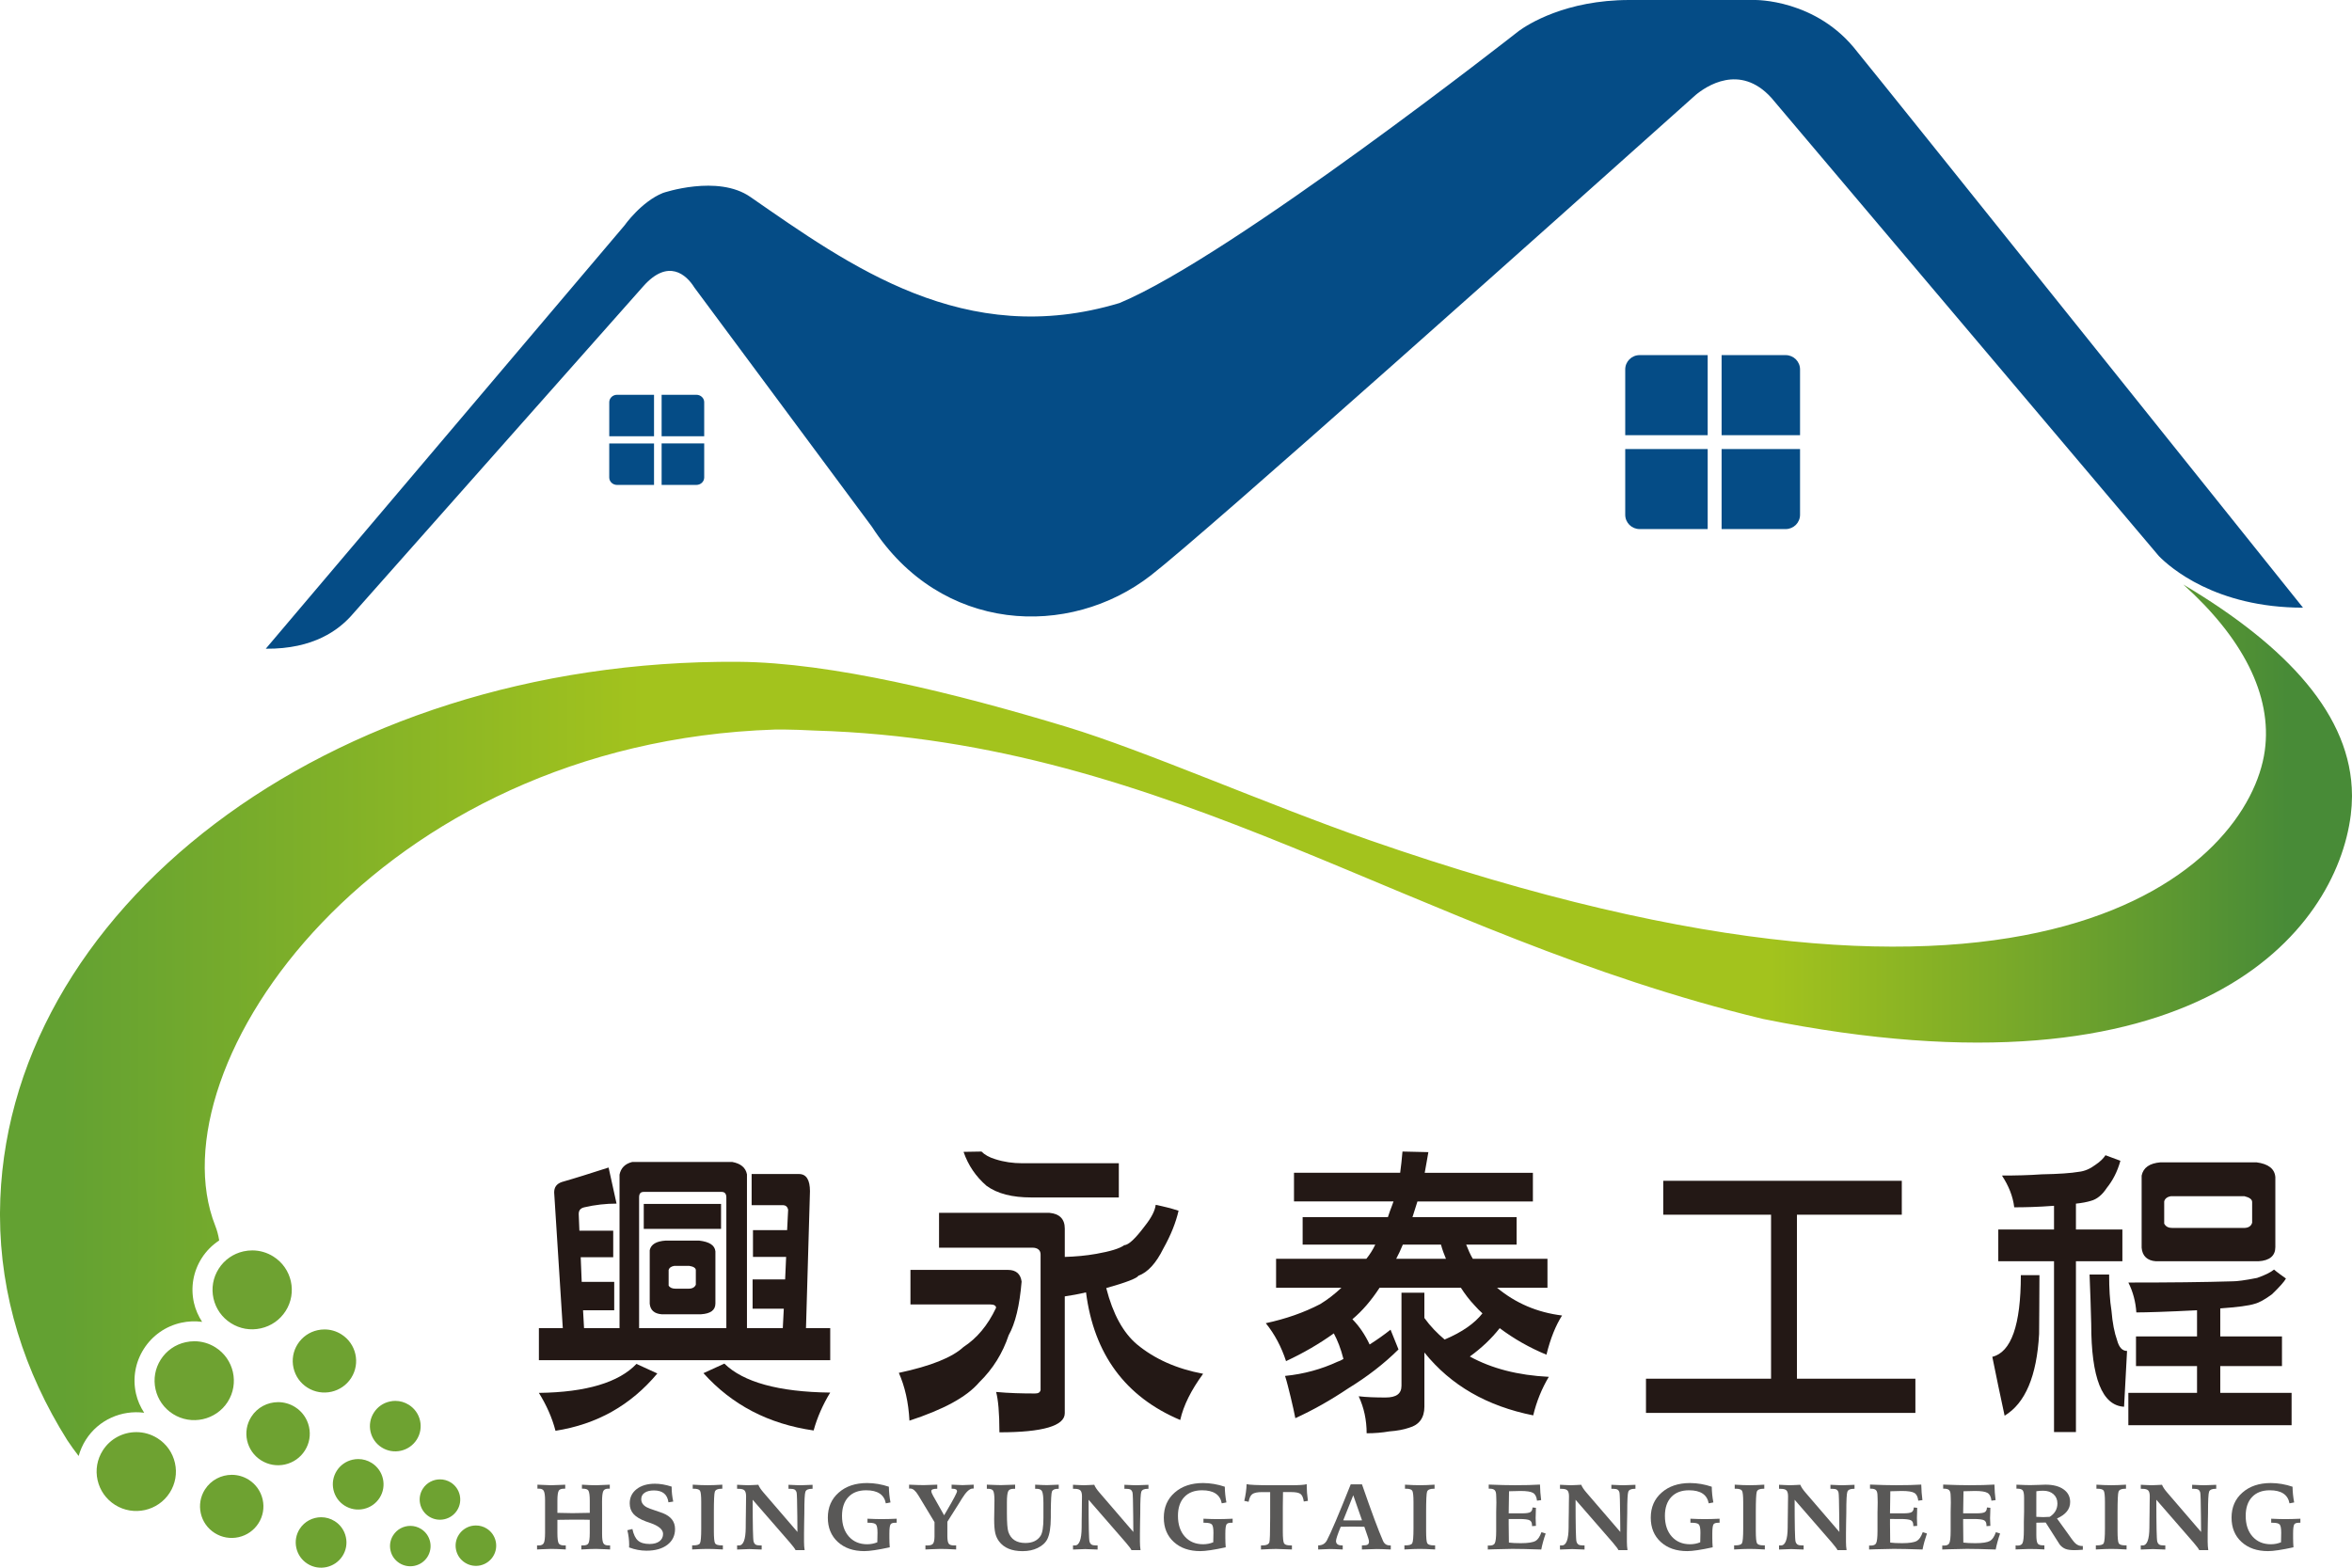
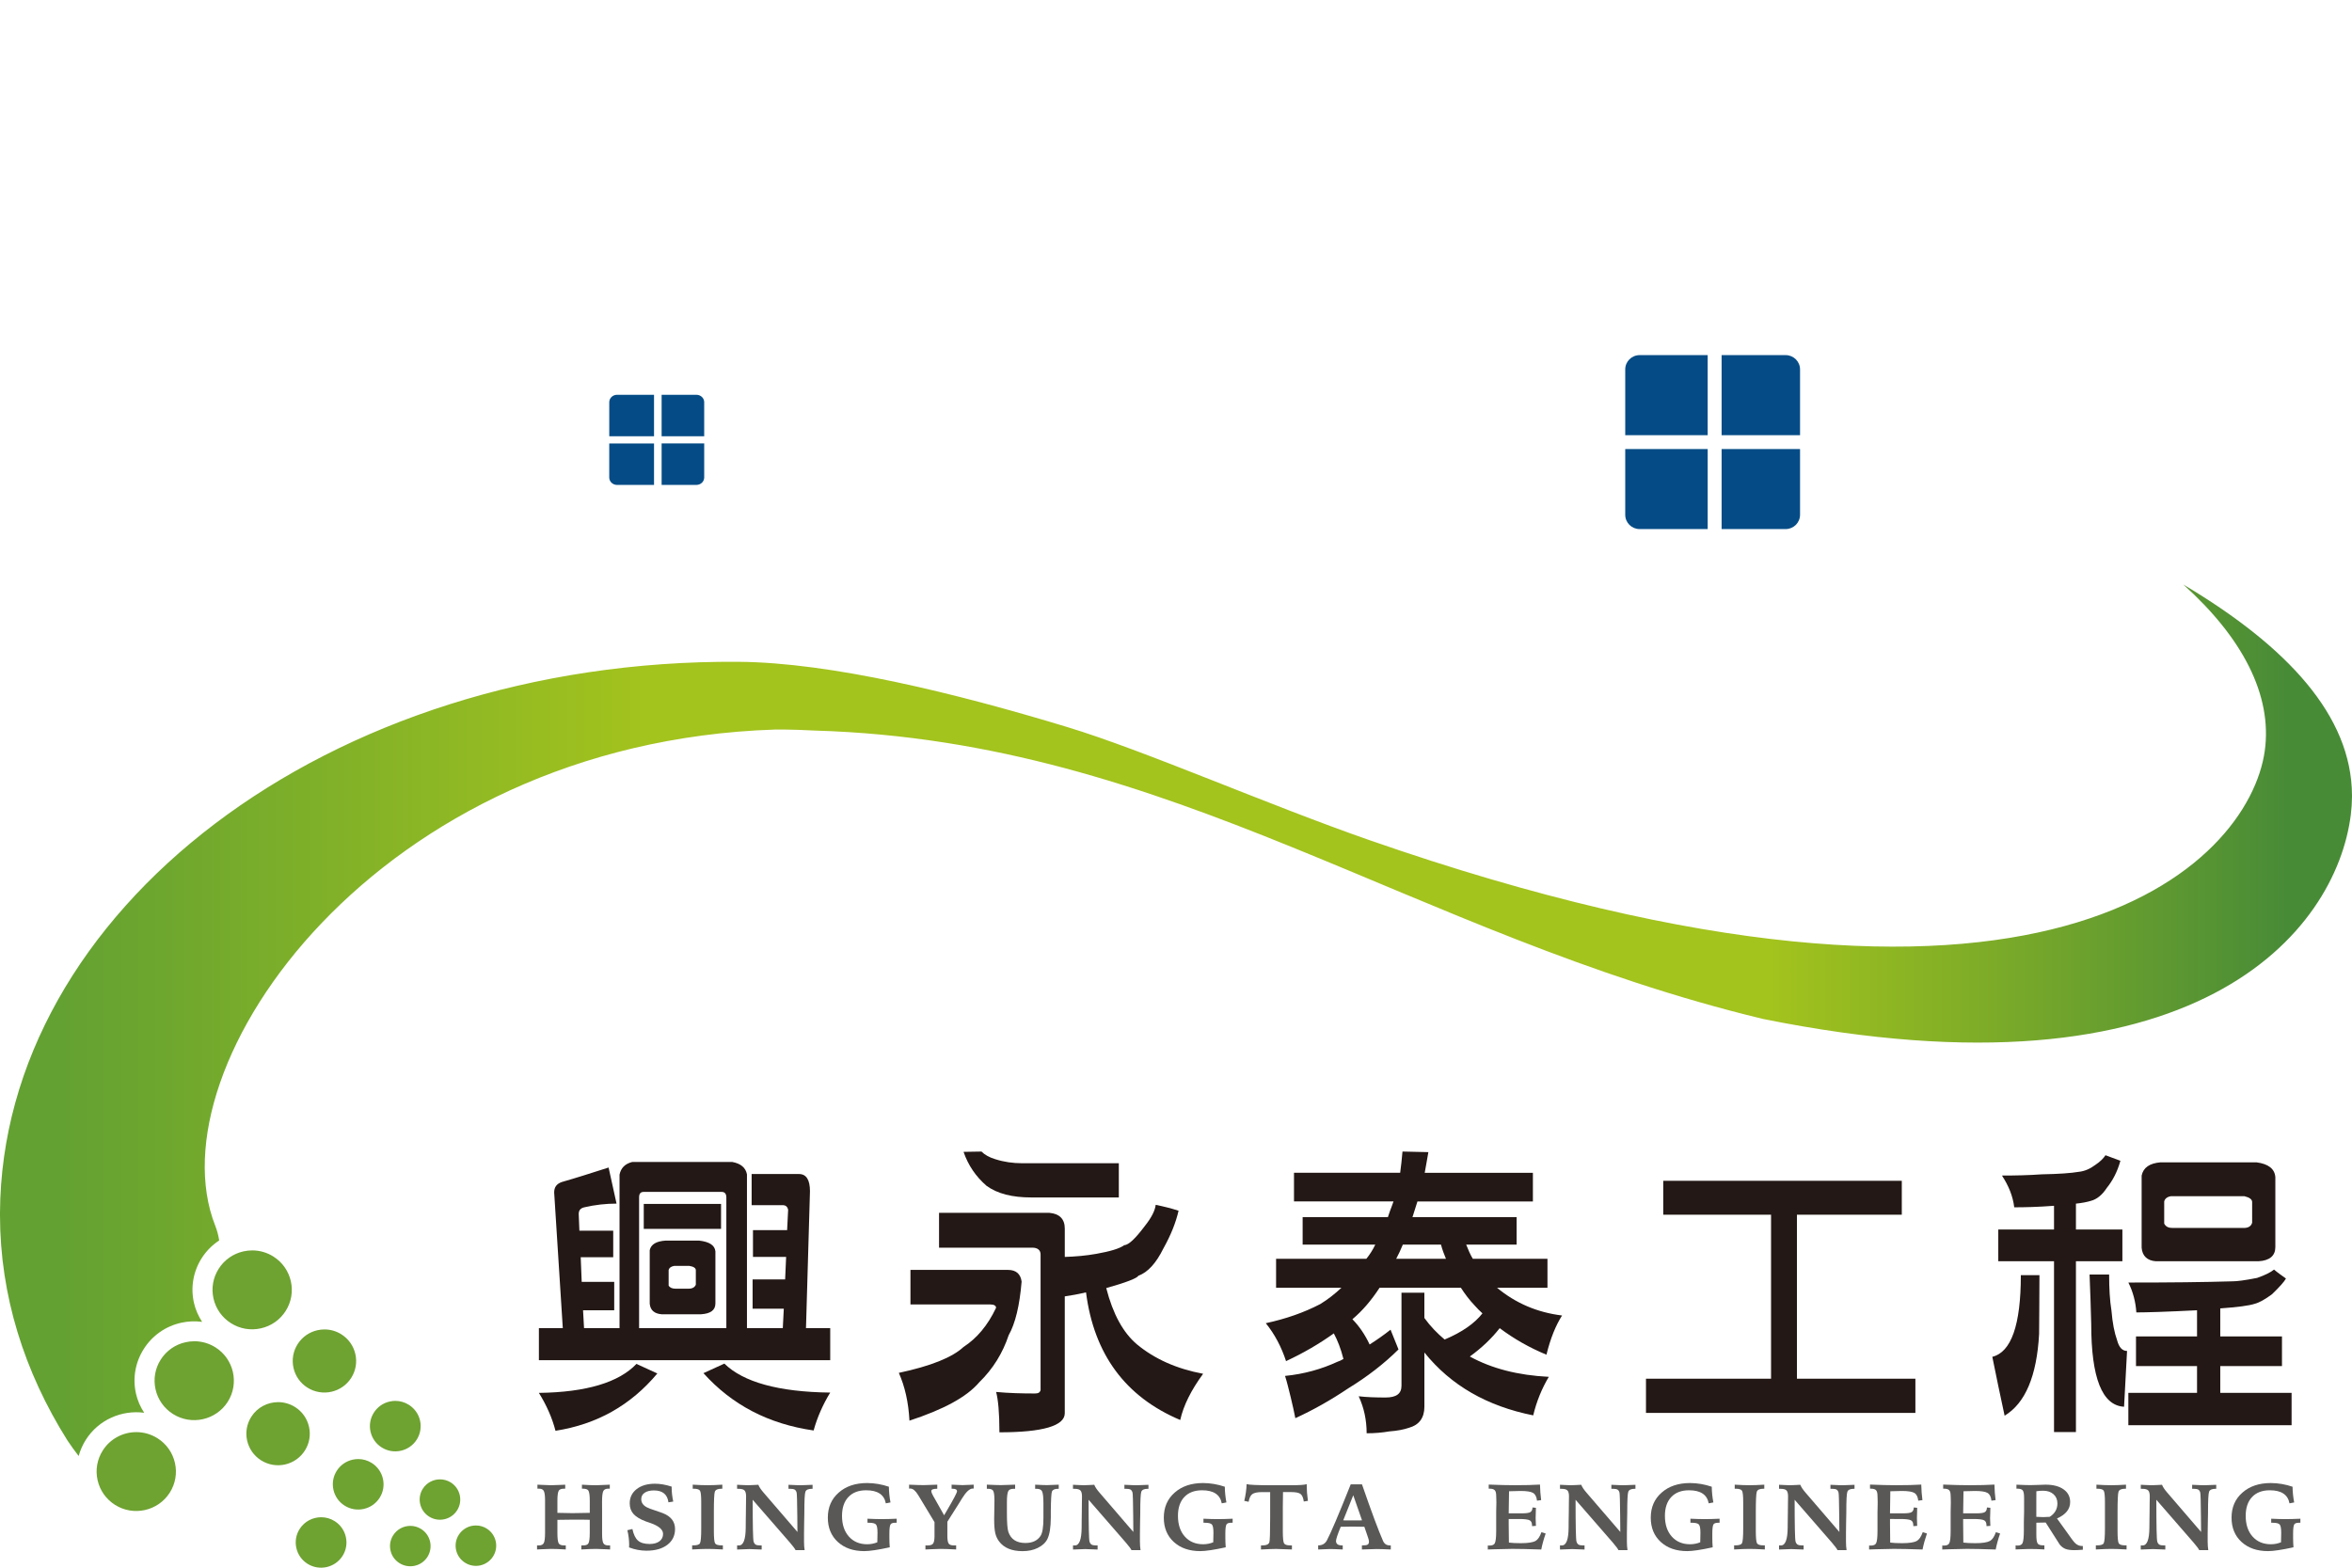
<svg xmlns="http://www.w3.org/2000/svg" xmlns:xlink="http://www.w3.org/1999/xlink" version="1.1" id="圖層_1" x="0px" y="0px" width="123px" height="82px" viewBox="0 0 123 82" style="enable-background:new 0 0 123 82;" xml:space="preserve">
  <g>
    <g>
      <defs>
        <path id="SVGID_1_" d="M104.658,46.257c0.074-0.002,0.113-0.003,0.113-0.003C104.733,46.255,104.695,46.255,104.658,46.257" />
      </defs>
      <clipPath id="SVGID_2_">
        <use xlink:href="#SVGID_1_" style="overflow:visible;" />
      </clipPath>
      <linearGradient id="SVGID_3_" gradientUnits="userSpaceOnUse" x1="-383.328" y1="199.018" x2="-383.003" y2="199.018" gradientTransform="matrix(0.35 0 0 -0.35 238.9 115.951)">
        <stop offset="0" style="stop-color:#63A132" />
        <stop offset="0.262" style="stop-color:#A3C31D" />
        <stop offset="0.768" style="stop-color:#A3C31D" />
        <stop offset="1" style="stop-color:#488B37" />
      </linearGradient>
      <rect x="104.658" y="46.254" style="clip-path:url(#SVGID_2_);fill:url(#SVGID_3_);" width="0.113" height="0.003" />
    </g>
    <g>
      <defs>
        <rect id="SVGID_4_" width="123" height="82" />
      </defs>
      <clipPath id="SVGID_5_">
        <use xlink:href="#SVGID_4_" style="overflow:visible;" />
      </clipPath>
      <path style="clip-path:url(#SVGID_5_);fill:#054C86;" d="M94.135,22.762v-3.438c0-0.414-0.337-0.749-0.752-0.749h-3.35v4.187    H94.135z" />
      <path style="clip-path:url(#SVGID_5_);fill:#054C86;" d="M90.033,23.487v4.187h3.35c0.415,0,0.752-0.335,0.752-0.749v-3.438    H90.033z" />
      <path style="clip-path:url(#SVGID_5_);fill:#054C86;" d="M89.305,22.762v-4.187h-3.561c-0.415,0-0.751,0.335-0.751,0.749v3.438    H89.305z" />
      <path style="clip-path:url(#SVGID_5_);fill:#054C86;" d="M84.993,23.487v3.438c0,0.414,0.336,0.749,0.752,0.749h3.56v-4.187    H84.993z" />
      <path style="clip-path:url(#SVGID_5_);fill:#054C86;" d="M36.827,22.819v-1.782c0-0.214-0.183-0.387-0.408-0.387H34.6v2.169    H36.827z" />
      <path style="clip-path:url(#SVGID_5_);fill:#054C86;" d="M34.6,23.195v2.169h1.819c0.225,0,0.408-0.174,0.408-0.388v-1.782H34.6z" />
      <path style="clip-path:url(#SVGID_5_);fill:#054C86;" d="M34.203,22.819V20.65H32.27c-0.226,0-0.408,0.173-0.408,0.387v1.782    H34.203z" />
      <path style="clip-path:url(#SVGID_5_);fill:#054C86;" d="M31.861,23.195v1.782c0,0.214,0.183,0.388,0.409,0.388h1.933v-2.169    H31.861z" />
-       <path style="clip-path:url(#SVGID_5_);fill:#054C86;" d="M97.126,2.708C94.995-0.068,91.756,0,91.756,0h-6.541    c-3.344,0-5.323,1.283-5.782,1.616c0,0-14.999,11.785-20.886,14.234c-8.091,2.441-14.115-1.954-19.311-5.552    c-1.707-1.183-4.563-0.207-4.563-0.207c-1.139,0.455-2.023,1.711-2.023,1.711l-18.752,22.13c2.54,0.025,3.823-1.017,4.45-1.701    l15.295-17.259c0,0,0-0.001,0.001-0.001c1.299-1.464,2.252-0.604,2.667,0.066l9.287,12.517c3.603,5.586,10.325,5.857,14.589,2.541    c2.963-2.306,20.98-18.412,28.487-25.126c0.532-0.443,2.309-1.67,3.957,0.143l0,0l20.268,23.973c0.574,0.586,2.959,2.7,7.538,2.7    C120.436,31.784,98.504,4.382,97.126,2.708" />
      <path style="clip-path:url(#SVGID_5_);fill:#6EA231;" d="M22.112,77.87c-0.313,0.49-0.167,1.145,0.327,1.457    c0.494,0.312,1.151,0.167,1.465-0.326h0c0.314-0.49,0.167-1.145-0.327-1.458c-0.176-0.11-0.372-0.163-0.567-0.163    C22.659,77.38,22.314,77.553,22.112,77.87" />
      <path style="clip-path:url(#SVGID_5_);fill:#6EA231;" d="M17.856,69.796c-0.27-0.171-0.575-0.258-0.886-0.258    c-0.121,0-0.244,0.013-0.364,0.04c-0.433,0.096-0.801,0.354-1.039,0.726c-0.237,0.372-0.315,0.814-0.218,1.244    c0.096,0.431,0.355,0.798,0.729,1.034c0.772,0.487,1.798,0.26,2.289-0.509C18.857,71.305,18.627,70.283,17.856,69.796" />
      <path style="clip-path:url(#SVGID_5_);fill:#6EA231;" d="M21.383,73.482c-0.215-0.136-0.459-0.207-0.708-0.207    c-0.097,0-0.195,0.011-0.292,0.033c-0.346,0.076-0.641,0.282-0.831,0.581c-0.19,0.298-0.252,0.651-0.175,0.995    c0.078,0.345,0.285,0.638,0.584,0.826c0.617,0.391,1.439,0.208,1.831-0.406c0.19-0.297,0.252-0.652,0.175-0.996    S21.682,73.672,21.383,73.482" />
      <path style="clip-path:url(#SVGID_5_);fill:#6EA231;" d="M14.903,76.602c0.432-0.097,0.801-0.354,1.039-0.727l0,0    c0.238-0.372,0.315-0.814,0.218-1.244c-0.097-0.431-0.355-0.798-0.729-1.034c-0.274-0.173-0.583-0.256-0.886-0.256    c-0.55,0-1.087,0.27-1.403,0.766c-0.49,0.768-0.261,1.789,0.511,2.277C14.027,76.62,14.472,76.697,14.903,76.602" />
      <path style="clip-path:url(#SVGID_5_);fill:#6EA231;" d="M18.086,80.393c-0.077-0.345-0.285-0.639-0.583-0.827    c-0.22-0.14-0.466-0.205-0.708-0.205c-0.44,0-0.87,0.217-1.123,0.612c-0.19,0.297-0.252,0.651-0.175,0.995    s0.285,0.639,0.583,0.827c0.617,0.391,1.439,0.207,1.832-0.407C18.102,81.09,18.164,80.736,18.086,80.393" />
      <path style="clip-path:url(#SVGID_5_);fill:#6EA231;" d="M8.237,75.23c-0.344-0.217-0.728-0.321-1.108-0.321    c-0.687,0-1.358,0.338-1.753,0.957c-0.297,0.466-0.394,1.019-0.273,1.556c0.121,0.537,0.445,0.996,0.912,1.292    c0.965,0.609,2.248,0.324,2.861-0.636c0.297-0.465,0.394-1.018,0.273-1.556C9.028,75.984,8.704,75.525,8.237,75.23" />
      <path style="clip-path:url(#SVGID_5_);fill:#6EA231;" d="M24.319,81.739c0.24,0.152,0.524,0.202,0.8,0.141    c0.276-0.063,0.513-0.228,0.665-0.466c0.314-0.492,0.167-1.146-0.327-1.458c-0.172-0.109-0.368-0.164-0.567-0.164    c-0.077,0-0.156,0.008-0.233,0.024c-0.277,0.063-0.513,0.227-0.665,0.465c-0.152,0.238-0.202,0.521-0.14,0.797    S24.08,81.588,24.319,81.739" />
      <path style="clip-path:url(#SVGID_5_);fill:#6EA231;" d="M20.888,81.761c0.239,0.15,0.523,0.201,0.8,0.139    c0.276-0.061,0.513-0.226,0.665-0.464c0.313-0.492,0.167-1.146-0.327-1.458c-0.176-0.112-0.373-0.165-0.567-0.165    c-0.351,0-0.695,0.174-0.897,0.49c-0.152,0.238-0.202,0.521-0.14,0.797C20.482,81.375,20.648,81.609,20.888,81.761" />
      <path style="clip-path:url(#SVGID_5_);fill:#6EA231;" d="M19.852,78.347c0.392-0.614,0.208-1.433-0.409-1.823    c-0.215-0.136-0.459-0.206-0.708-0.206c-0.097,0-0.195,0.011-0.292,0.032c-0.346,0.077-0.641,0.283-0.831,0.58    c-0.19,0.299-0.252,0.652-0.174,0.997c0.077,0.344,0.285,0.638,0.583,0.826c0.299,0.189,0.654,0.25,1,0.174    C19.367,78.85,19.662,78.644,19.852,78.347" />
      <path style="clip-path:url(#SVGID_5_);fill:#6EA231;" d="M8.407,71.113c-0.297,0.466-0.394,1.018-0.273,1.557    c0.121,0.537,0.445,0.996,0.913,1.292c0.964,0.609,2.248,0.323,2.861-0.636c0.612-0.961,0.326-2.238-0.639-2.849    c-0.336-0.213-0.718-0.321-1.107-0.321c-0.152,0-0.304,0.017-0.456,0.051C9.165,70.326,8.704,70.649,8.407,71.113" />
      <path style="clip-path:url(#SVGID_5_);fill:#6EA231;" d="M14.299,65.726c-0.336-0.213-0.718-0.322-1.107-0.322    c-0.152,0-0.304,0.017-0.456,0.05c-0.541,0.121-1.001,0.442-1.298,0.908s-0.394,1.018-0.273,1.557    c0.121,0.537,0.445,0.996,0.912,1.291c0.468,0.296,1.023,0.393,1.563,0.271c0.541-0.12,1.001-0.442,1.298-0.907l0,0    C15.551,67.613,15.264,66.335,14.299,65.726" />
-       <path style="clip-path:url(#SVGID_5_);fill:#6EA231;" d="M11.228,80.187c0.374,0.236,0.818,0.313,1.25,0.217    c0.432-0.096,0.801-0.354,1.039-0.727l0,0c0.238-0.372,0.315-0.813,0.219-1.244c-0.097-0.43-0.356-0.797-0.729-1.034    c-0.275-0.173-0.583-0.256-0.886-0.256c-0.549,0-1.087,0.271-1.403,0.766c-0.237,0.372-0.314,0.813-0.218,1.244    S10.854,79.949,11.228,80.187" />
      <path style="clip-path:url(#SVGID_5_);fill:#231815;" d="M41.786,61.409c0.381,0,0.572,0.306,0.572,0.902l-0.208,7.159h1.267    v1.676H28.182v-1.676h1.25l-0.451-7.095c0-0.273,0.122-0.451,0.399-0.548c0.677-0.193,1.493-0.451,2.447-0.758l0.416,1.887    c-0.555,0-1.127,0.063-1.683,0.193c-0.208,0.048-0.295,0.161-0.295,0.354l0.035,0.871h1.769v1.386h-1.7l0.052,1.29h1.7v1.484    h-1.63l0.052,0.935h1.856v-8.029c0.069-0.339,0.278-0.564,0.66-0.661h5.24c0.433,0.081,0.694,0.29,0.764,0.645v8.046h1.874    l0.052-1.016h-1.631v-1.533h1.701l0.052-1.176h-1.734v-1.402h1.786l0.053-1.064c-0.035-0.161-0.122-0.242-0.295-0.242h-1.614    v-1.628H41.786z M34.376,71.841c-1.389,1.661-3.158,2.66-5.326,2.998c-0.174-0.676-0.469-1.337-0.868-1.982    c2.481-0.032,4.182-0.548,5.102-1.516L34.376,71.841z M37.985,62.634c0-0.193-0.087-0.29-0.243-0.29h-4.077    c-0.173,0-0.243,0.097-0.243,0.29v6.837h4.563V62.634z M37.708,64.278h-4.042v-1.306h4.042V64.278z M34.602,68.745    c-0.381-0.032-0.589-0.209-0.624-0.549v-2.805c0.069-0.307,0.347-0.468,0.833-0.5h1.752c0.538,0.064,0.816,0.242,0.85,0.563v2.725    c0,0.356-0.26,0.533-0.746,0.565H34.602z M34.967,66.424v0.821c0.069,0.112,0.19,0.162,0.364,0.162h0.677    c0.208,0,0.329-0.081,0.381-0.21v-0.758c0-0.113-0.122-0.193-0.347-0.226h-0.781C35.088,66.246,35.001,66.311,34.967,66.424     M43.416,72.841c-0.382,0.629-0.676,1.289-0.867,1.982c-2.36-0.339-4.269-1.338-5.761-2.998l1.093-0.5    C38.87,72.292,40.71,72.809,43.416,72.841" />
      <path style="clip-path:url(#SVGID_5_);fill:#231815;" d="M52.715,66.424c0.417,0,0.659,0.209,0.711,0.612    c-0.104,1.258-0.33,2.192-0.677,2.805c-0.313,0.936-0.816,1.758-1.544,2.468c-0.66,0.773-1.874,1.419-3.644,2    c-0.051-0.969-0.242-1.791-0.555-2.5c1.666-0.354,2.793-0.806,3.383-1.355c0.694-0.45,1.268-1.128,1.701-2.047    c0-0.112-0.104-0.177-0.313-0.177h-4.164v-1.806H52.715z M61.634,63.328c-0.14,0.612-0.4,1.273-0.798,1.982    c-0.382,0.773-0.816,1.242-1.301,1.419c-0.069,0.129-0.643,0.355-1.683,0.645c0.347,1.355,0.884,2.339,1.614,2.951    c0.919,0.758,2.064,1.273,3.452,1.532c-0.624,0.854-1.023,1.645-1.197,2.418c-2.862-1.209-4.511-3.434-4.927-6.676    c-0.417,0.098-0.78,0.162-1.111,0.21v6.111c0,0.66-1.145,0.999-3.417,0.999c0-1.031-0.069-1.725-0.173-2.111    c0.676,0.063,1.354,0.08,2.03,0.08c0.173,0,0.26-0.048,0.295-0.177v-7.095c0-0.226-0.156-0.355-0.434-0.355h-4.876V63.44h5.778    c0.521,0.048,0.798,0.322,0.798,0.821v1.484c0.556-0.017,1.111-0.065,1.648-0.161c0.729-0.13,1.215-0.274,1.458-0.451    c0.243-0.017,0.59-0.355,1.076-1c0.347-0.436,0.538-0.806,0.572-1.113C60.835,63.102,61.234,63.198,61.634,63.328 M52.056,60.635    c0.451,0.145,0.92,0.21,1.405,0.21h5.049v1.789h-4.58c-0.989,0-1.77-0.193-2.342-0.612c-0.555-0.484-0.954-1.064-1.198-1.773    l0.938-0.016C51.483,60.393,51.727,60.538,52.056,60.635" />
      <path style="clip-path:url(#SVGID_5_);fill:#231815;" d="M73.223,61.345c0.052-0.354,0.086-0.726,0.121-1.112l1.354,0.031    c-0.069,0.371-0.122,0.727-0.191,1.081h5.657v1.499h-6.038c-0.087,0.291-0.174,0.563-0.26,0.822h5.447v1.436h-2.638    c0.104,0.258,0.209,0.516,0.348,0.742h3.903v1.514h-2.637c0.972,0.807,2.099,1.291,3.4,1.451c-0.329,0.517-0.607,1.194-0.816,2.05    c-0.901-0.372-1.716-0.84-2.445-1.388c-0.417,0.532-0.937,1.031-1.562,1.483c1.145,0.629,2.516,0.983,4.13,1.063    c-0.365,0.613-0.643,1.291-0.815,2.016c-2.412-0.483-4.304-1.563-5.691-3.289v2.838c0,0.581-0.278,0.952-0.799,1.097    c-0.276,0.097-0.624,0.161-1.041,0.193c-0.364,0.064-0.763,0.097-1.18,0.097c0-0.693-0.139-1.339-0.416-1.935    c0.416,0.048,0.885,0.064,1.405,0.064c0.556,0,0.833-0.193,0.833-0.613v-4.869h1.197v1.322c0.313,0.436,0.677,0.807,1.059,1.128    c0.92-0.387,1.578-0.854,1.978-1.37c-0.139-0.128-0.277-0.258-0.399-0.402c-0.277-0.291-0.521-0.612-0.728-0.937h-4.252    c-0.434,0.662-0.901,1.211-1.422,1.646c0.363,0.371,0.658,0.807,0.901,1.322c0.382-0.242,0.746-0.499,1.094-0.774l0.416,1.032    c-0.764,0.758-1.648,1.435-2.62,2.031c-0.937,0.629-1.856,1.146-2.775,1.565c-0.053-0.291-0.14-0.662-0.243-1.098    c-0.104-0.419-0.191-0.79-0.295-1.112c0.988-0.097,1.908-0.355,2.741-0.741c0.104-0.032,0.208-0.082,0.313-0.146    c-0.139-0.549-0.313-0.983-0.504-1.338c-0.763,0.548-1.596,1.031-2.498,1.451c-0.243-0.743-0.59-1.403-1.059-1.984    c1.041-0.225,1.979-0.548,2.846-0.999c0.398-0.242,0.764-0.531,1.11-0.855h-3.418v-1.514h4.719c0.174-0.21,0.33-0.452,0.469-0.742    h-3.799v-1.436h4.458c0.035-0.096,0.069-0.193,0.104-0.307c0.069-0.161,0.121-0.339,0.191-0.516h-5.205v-1.499H73.223z     M73.015,65.844h2.603c-0.104-0.243-0.191-0.484-0.261-0.742h-1.995C73.258,65.359,73.136,65.617,73.015,65.844" />
      <polygon style="clip-path:url(#SVGID_5_);fill:#231815;" points="99.456,61.763 99.456,63.537 93.973,63.537 93.973,72.115     100.167,72.115 100.167,73.904 86.078,73.904 86.078,72.115 92.619,72.115 92.619,63.537 86.981,63.537 86.981,61.763   " />
      <path style="clip-path:url(#SVGID_5_);fill:#231815;" d="M106.655,66.698c0,1.386-0.018,2.418-0.018,3.078    c-0.121,2.209-0.729,3.628-1.804,4.273c-0.227-1.032-0.435-2.064-0.643-3.079c0.988-0.242,1.492-1.662,1.492-4.272H106.655z     M105.336,63.15c-0.068-0.581-0.294-1.129-0.642-1.661c0.711,0,1.405-0.016,2.082-0.064c0.902-0.016,1.544-0.064,1.926-0.13    c0.313-0.031,0.607-0.16,0.885-0.37c0.243-0.161,0.417-0.338,0.521-0.499l0.78,0.29c-0.156,0.564-0.398,1.031-0.711,1.419    c-0.243,0.37-0.521,0.597-0.833,0.677c-0.208,0.064-0.469,0.113-0.781,0.146v1.354h2.429v1.66h-2.429v8.933h-1.146v-8.933h-2.915    v-1.66h2.915v-1.242C106.568,63.135,105.874,63.15,105.336,63.15 M110.299,66.666c0,0.725,0.035,1.354,0.122,1.887    c0.052,0.644,0.155,1.16,0.294,1.547c0.104,0.387,0.277,0.563,0.521,0.563l-0.156,2.919c-1.145-0.064-1.718-1.499-1.718-4.337    c-0.017-0.822-0.052-1.677-0.086-2.579H110.299z M111.722,68.648c-0.035-0.548-0.174-1.08-0.417-1.563    c2.1,0,3.922-0.017,5.483-0.065c0.19,0,0.606-0.049,1.249-0.177c0.417-0.145,0.711-0.291,0.885-0.436    c0.19,0.161,0.399,0.306,0.624,0.468c-0.086,0.161-0.329,0.436-0.729,0.822c-0.347,0.257-0.658,0.436-0.901,0.499    c-0.295,0.098-0.903,0.178-1.805,0.242v1.467h3.227v1.549h-3.227v1.402h3.73v1.693h-8.537v-1.693h3.592v-1.402h-3.192v-1.549    h3.192v-1.37C113.3,68.616,112.242,68.648,111.722,68.648 M112.745,65.972c-0.451-0.032-0.712-0.274-0.746-0.71v-3.772    c0.087-0.419,0.417-0.645,0.988-0.693h5.016c0.624,0.081,0.953,0.339,0.988,0.773v3.661c0,0.451-0.295,0.709-0.885,0.741H112.745z     M113.179,62.844v1.16c0.087,0.162,0.226,0.226,0.434,0.226h3.73c0.243,0,0.382-0.096,0.435-0.272v-1.081    c0-0.145-0.139-0.242-0.399-0.307h-3.853C113.335,62.602,113.213,62.699,113.179,62.844" />
      <path style="clip-path:url(#SVGID_5_);fill:#595857;" d="M28.105,77.658c0.036,0.002,0.104,0.005,0.203,0.009    c0.244,0.014,0.413,0.02,0.504,0.02c0.112,0,0.312-0.007,0.6-0.021l0.147-0.007v0.209h-0.055c-0.145,0-0.238,0.033-0.28,0.099    c-0.05,0.079-0.074,0.257-0.074,0.535v0.63c0.269,0.01,0.532,0.015,0.789,0.015c0.241,0,0.542-0.005,0.904-0.015v-0.63    c0-0.278-0.024-0.456-0.072-0.535c-0.042-0.065-0.136-0.099-0.282-0.099h-0.056v-0.209c0.309,0.02,0.559,0.028,0.749,0.028    c0.094,0,0.262-0.006,0.505-0.02c0.099-0.004,0.166-0.007,0.203-0.009v0.209h-0.031h-0.049c-0.13,0-0.216,0.04-0.258,0.121    c-0.044,0.089-0.067,0.27-0.067,0.544c0,0.026,0,0.111,0.001,0.255c0,0.145,0.001,0.246,0.001,0.305v0.501v0.355v0.289    c0,0.244,0.022,0.407,0.069,0.487c0.043,0.074,0.131,0.112,0.264,0.112h0.086v0.211c-0.073-0.005-0.15-0.009-0.232-0.012    c-0.245-0.011-0.411-0.018-0.498-0.018c-0.184,0-0.442,0.01-0.774,0.029v-0.211h0.049h0.041c0.146,0,0.239-0.036,0.28-0.108    c0.046-0.08,0.07-0.263,0.07-0.549v-0.684c-0.162-0.003-0.311-0.006-0.447-0.008h-0.404c-0.359,0-0.64,0.005-0.841,0.011v0.682    c0,0.285,0.022,0.468,0.069,0.549c0.042,0.071,0.136,0.107,0.28,0.107h0.043h0.046v0.211c-0.335-0.02-0.591-0.029-0.77-0.029    c-0.089,0-0.254,0.007-0.498,0.018c-0.081,0.003-0.159,0.007-0.234,0.012v-0.211h0.093c0.131,0,0.218-0.043,0.261-0.129    c0.043-0.085,0.065-0.265,0.065-0.534v-0.265v-0.313v-0.505v-0.337v-0.275c0-0.249-0.023-0.413-0.069-0.497    c-0.043-0.077-0.126-0.115-0.252-0.115h-0.047h-0.031V77.658z" />
      <path style="clip-path:url(#SVGID_5_);fill:#595857;" d="M35.125,77.76v0.053c0,0.229,0.028,0.473,0.083,0.729l-0.251,0.039    c-0.054-0.414-0.307-0.622-0.759-0.622c-0.207,0-0.369,0.041-0.487,0.122c-0.117,0.079-0.176,0.191-0.176,0.334    c0,0.183,0.098,0.326,0.296,0.428c0.081,0.042,0.217,0.094,0.411,0.157l0.108,0.035c0.146,0.049,0.253,0.088,0.321,0.115    c0.421,0.169,0.631,0.444,0.631,0.826c0,0.347-0.134,0.622-0.403,0.828c-0.27,0.205-0.633,0.307-1.092,0.307    c-0.305,0-0.608-0.057-0.909-0.171c0-0.013,0.001-0.036,0.002-0.07c0.002-0.033,0.003-0.055,0.003-0.064    c0-0.247-0.031-0.503-0.094-0.766l0.263-0.063c0.062,0.289,0.16,0.492,0.295,0.608c0.135,0.116,0.338,0.175,0.607,0.175    c0.217,0,0.389-0.048,0.514-0.142c0.125-0.096,0.188-0.224,0.188-0.384c0-0.228-0.221-0.418-0.663-0.572l-0.104-0.036    c-0.055-0.019-0.095-0.032-0.121-0.041c-0.304-0.113-0.522-0.243-0.656-0.392s-0.2-0.335-0.2-0.56    c0-0.307,0.121-0.555,0.362-0.743c0.241-0.188,0.56-0.282,0.958-0.282C34.521,77.608,34.813,77.658,35.125,77.76" />
      <path style="clip-path:url(#SVGID_5_);fill:#595857;" d="M36.229,77.658c0.314,0.02,0.576,0.028,0.783,0.028    c0.199,0,0.454-0.009,0.762-0.028v0.213h-0.051c-0.19,0-0.303,0.052-0.34,0.154c-0.034,0.095-0.051,0.45-0.051,1.067v0.976    c0,0.365,0.021,0.582,0.062,0.656c0.041,0.072,0.156,0.109,0.348,0.109h0.061v0.214c-0.354-0.02-0.623-0.029-0.806-0.029    c-0.177,0-0.444,0.01-0.801,0.029v-0.214h0.06c0.195,0,0.311-0.037,0.35-0.112c0.044-0.083,0.065-0.339,0.065-0.765v-1.391    c0-0.32-0.02-0.517-0.062-0.588c-0.041-0.071-0.153-0.107-0.334-0.107h-0.048V77.658z" />
      <path style="clip-path:url(#SVGID_5_);fill:#595857;" d="M38.549,77.663c0.031,0.002,0.127,0.006,0.29,0.014    c0.146,0.007,0.239,0.01,0.281,0.01c0.037,0,0.124-0.003,0.261-0.01c0.153-0.008,0.246-0.012,0.278-0.014    c0.043,0.113,0.133,0.25,0.271,0.408l1.773,2.06c-0.001-0.16-0.004-0.436-0.007-0.824c-0.007-0.762-0.019-1.174-0.036-1.237    c-0.021-0.076-0.057-0.128-0.105-0.156c-0.049-0.027-0.129-0.041-0.24-0.041h-0.08v-0.209l0.4,0.017    c0.091,0.005,0.167,0.007,0.227,0.007c0.119,0,0.329-0.008,0.632-0.023v0.209H42.45c-0.184,0-0.295,0.053-0.331,0.156    c-0.037,0.104-0.055,0.462-0.055,1.068v0.039l-0.01,0.515c-0.003,0.146-0.005,0.331-0.007,0.557v0.437    c0,0.156,0.01,0.301,0.032,0.437h-0.473c-0.038-0.079-0.137-0.211-0.296-0.396l-1.948-2.24c0,1.347,0.016,2.075,0.048,2.188    c0.022,0.074,0.059,0.128,0.107,0.157s0.129,0.044,0.24,0.044h0.075v0.214c-0.305-0.016-0.522-0.024-0.649-0.024    c-0.1,0-0.312,0.009-0.636,0.024v-0.214h0.099c0.23,0,0.347-0.311,0.352-0.931l0.002-0.319l0.007-0.505    c0-0.084,0.002-0.231,0.005-0.442l0.005-0.367c0-0.151-0.027-0.256-0.082-0.313c-0.054-0.056-0.153-0.084-0.298-0.084h-0.045    h-0.045V77.663z" />
      <path style="clip-path:url(#SVGID_5_);fill:#595857;" d="M46.485,77.765c0.003,0.27,0.031,0.543,0.084,0.822l-0.244,0.047    c-0.085-0.454-0.427-0.683-1.027-0.683c-0.4,0-0.711,0.118-0.932,0.354c-0.221,0.234-0.332,0.563-0.332,0.987    c0,0.451,0.121,0.812,0.36,1.08c0.241,0.269,0.56,0.402,0.958,0.402c0.182,0,0.358-0.034,0.528-0.103l0.01-0.501    c0-0.229-0.027-0.371-0.082-0.431s-0.178-0.09-0.372-0.09h-0.07v-0.211c0.3,0.015,0.547,0.021,0.741,0.021    c0.206,0,0.468-0.006,0.786-0.021v0.211h-0.07c-0.133,0-0.216,0.029-0.251,0.086c-0.041,0.065-0.061,0.224-0.061,0.475v0.232    c0,0.171,0.006,0.334,0.02,0.492c-0.613,0.133-1.056,0.199-1.329,0.199c-0.576,0-1.038-0.159-1.387-0.479    c-0.348-0.319-0.523-0.743-0.523-1.27c0-0.541,0.189-0.979,0.568-1.311c0.378-0.335,0.874-0.501,1.487-0.501    C45.733,77.574,46.112,77.639,46.485,77.765" />
      <path style="clip-path:url(#SVGID_5_);fill:#595857;" d="M47.541,77.658c0.351,0.016,0.607,0.023,0.772,0.023    c0.095,0,0.329-0.008,0.702-0.023v0.213c-0.208,0-0.311,0.04-0.311,0.117c0,0.057,0.031,0.144,0.096,0.257l0.042,0.073    l0.531,0.941l0.162-0.276c0.342-0.583,0.513-0.909,0.513-0.981c0-0.086-0.076-0.131-0.229-0.131h-0.054v-0.213    c0.283,0.016,0.474,0.023,0.572,0.023c0.109,0,0.303-0.008,0.583-0.023v0.204h-0.021h-0.036c-0.157,0-0.344,0.176-0.56,0.526    l-0.115,0.188l-0.645,1.021v0.76c0.002,0.2,0.027,0.329,0.074,0.39c0.047,0.061,0.143,0.09,0.286,0.09    c0.006,0,0.022,0,0.048-0.001c0.026-0.002,0.042-0.003,0.051-0.003v0.214c-0.354-0.02-0.63-0.029-0.826-0.029    c-0.088,0-0.262,0.007-0.522,0.018l-0.258,0.012v-0.214c0.009,0,0.028,0.001,0.054,0.003c0.026,0.001,0.043,0.001,0.05,0.001    c0.144,0,0.241-0.03,0.292-0.094c0.05-0.063,0.077-0.188,0.079-0.376v-0.751l-0.852-1.411c-0.14-0.229-0.275-0.344-0.407-0.344    h-0.041c-0.016,0.005-0.026,0.007-0.029,0.007V77.658z" />
      <path style="clip-path:url(#SVGID_5_);fill:#595857;" d="M53.087,77.658v0.216h-0.041h-0.039c-0.144,0-0.235,0.039-0.277,0.118    c-0.049,0.089-0.073,0.287-0.073,0.595v0.543c0,0.513,0.025,0.845,0.075,0.994c0.13,0.389,0.428,0.584,0.892,0.584    c0.367,0,0.63-0.123,0.792-0.37c0.101-0.154,0.151-0.465,0.151-0.932v-0.251v-0.277V78.63c0-0.322-0.024-0.531-0.073-0.628    c-0.044-0.085-0.137-0.128-0.28-0.128h-0.049h-0.031v-0.216c0.298,0.016,0.507,0.023,0.626,0.023c0.103,0,0.306-0.008,0.608-0.023    v0.216h-0.039c-0.174,0-0.28,0.049-0.317,0.145c-0.033,0.082-0.052,0.427-0.059,1.032v0.202v0.131    c-0.003,0.51-0.063,0.881-0.178,1.115c-0.095,0.193-0.265,0.35-0.511,0.47c-0.225,0.11-0.487,0.166-0.786,0.166    c-0.567,0-0.979-0.171-1.234-0.515c-0.093-0.127-0.159-0.269-0.195-0.427c-0.039-0.17-0.058-0.409-0.058-0.723    c0-0.049,0.002-0.2,0.007-0.456c0.005-0.253,0.008-0.429,0.008-0.523c0-0.268-0.023-0.439-0.068-0.516    c-0.042-0.067-0.132-0.102-0.272-0.102h-0.058v-0.216l0.443,0.017c0.113,0.005,0.21,0.007,0.292,0.007    C52.453,77.682,52.701,77.674,53.087,77.658" />
      <path style="clip-path:url(#SVGID_5_);fill:#595857;" d="M56.115,77.663c0.031,0.002,0.128,0.006,0.291,0.014    c0.145,0.007,0.238,0.01,0.28,0.01c0.037,0,0.124-0.003,0.261-0.01c0.153-0.008,0.247-0.012,0.279-0.014    c0.043,0.113,0.133,0.25,0.271,0.408l1.772,2.06c-0.001-0.16-0.004-0.436-0.007-0.824c-0.006-0.762-0.019-1.174-0.036-1.237    c-0.022-0.076-0.057-0.128-0.105-0.156c-0.049-0.027-0.129-0.041-0.24-0.041h-0.079v-0.209l0.4,0.017    c0.092,0.005,0.167,0.007,0.227,0.007c0.119,0,0.329-0.008,0.631-0.023v0.209h-0.043c-0.185,0-0.296,0.053-0.332,0.156    c-0.036,0.104-0.054,0.462-0.054,1.068v0.039l-0.01,0.515c-0.003,0.146-0.006,0.331-0.007,0.557v0.437    c0,0.156,0.01,0.301,0.032,0.437h-0.473c-0.039-0.079-0.137-0.211-0.296-0.396l-1.948-2.24c0,1.347,0.016,2.075,0.048,2.188    c0.023,0.074,0.059,0.128,0.108,0.157s0.129,0.044,0.24,0.044h0.075v0.214c-0.306-0.016-0.521-0.024-0.649-0.024    c-0.1,0-0.312,0.009-0.637,0.024v-0.214h0.099c0.229,0,0.347-0.311,0.352-0.931l0.002-0.319l0.007-0.505    c0-0.084,0.001-0.231,0.004-0.442l0.005-0.367c0-0.151-0.027-0.256-0.082-0.313c-0.054-0.056-0.154-0.084-0.298-0.084h-0.045    h-0.045V77.663z" />
      <path style="clip-path:url(#SVGID_5_);fill:#595857;" d="M64.052,77.765c0.004,0.27,0.031,0.543,0.084,0.822l-0.243,0.047    c-0.085-0.454-0.428-0.683-1.027-0.683c-0.4,0-0.711,0.118-0.932,0.354c-0.222,0.234-0.332,0.563-0.332,0.987    c0,0.451,0.12,0.812,0.36,1.08s0.561,0.402,0.958,0.402c0.183,0,0.358-0.034,0.528-0.103l0.01-0.501    c0-0.229-0.027-0.371-0.082-0.431c-0.054-0.06-0.178-0.09-0.371-0.09h-0.069v-0.211c0.301,0.015,0.547,0.021,0.74,0.021    c0.206,0,0.468-0.006,0.786-0.021v0.211h-0.07c-0.132,0-0.216,0.029-0.251,0.086c-0.04,0.065-0.061,0.224-0.061,0.475v0.232    c0,0.171,0.007,0.334,0.02,0.492c-0.612,0.133-1.056,0.199-1.329,0.199c-0.575,0-1.037-0.159-1.386-0.479    c-0.349-0.319-0.523-0.743-0.523-1.27c0-0.541,0.189-0.979,0.567-1.311c0.379-0.335,0.874-0.501,1.487-0.501    C63.3,77.574,63.679,77.639,64.052,77.765" />
      <path style="clip-path:url(#SVGID_5_);fill:#595857;" d="M65.944,80.834h0.089c0.191,0,0.307-0.053,0.348-0.157    c0.028-0.074,0.043-0.499,0.043-1.273v-1.358H66.01c-0.25,0-0.421,0.035-0.517,0.104c-0.095,0.069-0.16,0.204-0.195,0.403    l-0.227-0.048c0.072-0.308,0.113-0.599,0.122-0.875c0.119,0.038,0.571,0.058,1.354,0.058h0.915c0.484,0,0.777-0.02,0.874-0.058    v0.074c0,0.239,0.021,0.507,0.063,0.801l-0.217,0.033c-0.027-0.196-0.084-0.328-0.169-0.394c-0.086-0.065-0.25-0.099-0.492-0.099    h-0.425c-0.004,0.254-0.008,0.503-0.01,0.748v1.302c0,0.345,0.021,0.554,0.063,0.629c0.041,0.073,0.15,0.11,0.328,0.11h0.085    v0.214l-0.179-0.007c-0.322-0.015-0.538-0.022-0.647-0.022c-0.164,0-0.428,0.01-0.792,0.029V80.834z" />
      <path style="clip-path:url(#SVGID_5_);fill:#595857;" d="M70.637,77.641h0.589c0.498,1.438,0.865,2.425,1.102,2.961    c0.069,0.154,0.186,0.232,0.35,0.232h0.054v0.214c-0.341-0.016-0.59-0.024-0.745-0.024c-0.153,0-0.408,0.009-0.765,0.024v-0.214    h0.043c0.126,0,0.211-0.014,0.257-0.042c0.046-0.027,0.069-0.079,0.069-0.153c0-0.052-0.015-0.121-0.044-0.204l-0.197-0.575    l-0.643-0.01c-0.063,0-0.202,0.003-0.417,0.008c-0.07,0.001-0.129,0.002-0.176,0.002l-0.01,0.024    c-0.157,0.387-0.236,0.627-0.236,0.718c0,0.154,0.103,0.232,0.307,0.232h0.044v0.214c-0.307-0.016-0.531-0.024-0.678-0.024    c-0.12,0-0.321,0.009-0.606,0.024v-0.214c0.21,0,0.361-0.087,0.454-0.259C69.592,80.198,70.008,79.22,70.637,77.641 M70.77,78.211    l-0.525,1.313c0.061,0.002,0.126,0.003,0.194,0.003h0.582c0.074,0,0.143-0.001,0.208-0.003L70.77,78.211z" />
-       <path style="clip-path:url(#SVGID_5_);fill:#595857;" d="M73.475,77.658c0.315,0.02,0.576,0.028,0.784,0.028    c0.199,0,0.454-0.009,0.763-0.028v0.213H74.97c-0.189,0-0.303,0.052-0.34,0.154c-0.033,0.095-0.05,0.45-0.05,1.067v0.976    c0,0.365,0.02,0.582,0.061,0.656c0.042,0.072,0.157,0.109,0.349,0.109h0.061v0.214c-0.354-0.02-0.622-0.029-0.806-0.029    c-0.177,0-0.443,0.01-0.8,0.029v-0.214h0.06c0.194,0,0.311-0.037,0.35-0.112c0.043-0.083,0.065-0.339,0.065-0.765v-1.391    c0-0.32-0.021-0.517-0.062-0.588c-0.041-0.071-0.152-0.107-0.334-0.107h-0.049V77.658z" />
      <path style="clip-path:url(#SVGID_5_);fill:#595857;" d="M77.854,77.653c0.546,0.022,1.002,0.033,1.367,0.033    c0.525,0,0.964-0.011,1.314-0.033c0.007,0.284,0.026,0.554,0.061,0.813l-0.217,0.028c-0.022-0.201-0.091-0.336-0.203-0.403    c-0.112-0.069-0.332-0.104-0.658-0.104c-0.114,0-0.314,0.006-0.601,0.015l-0.018,1.155h0.071h0.35h0.277    c0.218,0,0.363-0.021,0.434-0.063c0.07-0.041,0.108-0.122,0.113-0.244l0.179,0.018c0,0.059-0.003,0.157-0.008,0.298    c-0.005,0.14-0.007,0.222-0.007,0.243c0,0.083,0.004,0.217,0.015,0.404l-0.203,0.014v-0.027c0-0.143-0.04-0.233-0.12-0.276    c-0.086-0.048-0.272-0.071-0.56-0.071h-0.541v0.273c0,0.232,0.004,0.553,0.011,0.961c0.156,0.021,0.365,0.031,0.625,0.031    c0.372,0,0.628-0.04,0.768-0.118c0.123-0.071,0.226-0.223,0.308-0.456l0.222,0.068c-0.102,0.292-0.179,0.571-0.231,0.837    c-0.664-0.022-1.167-0.033-1.508-0.033c-0.194,0-0.511,0.007-0.947,0.021l-0.341,0.012v-0.205h0.089    c0.143,0,0.235-0.04,0.277-0.121c0.049-0.095,0.073-0.309,0.073-0.644v-0.456v-0.529c0-0.017,0.001-0.052,0.002-0.107    c0.005-0.182,0.008-0.314,0.008-0.398c0-0.071-0.002-0.146-0.005-0.225l-0.005-0.127c0-0.138-0.025-0.233-0.075-0.288    c-0.051-0.053-0.137-0.08-0.261-0.08h-0.055V77.653z" />
      <path style="clip-path:url(#SVGID_5_);fill:#595857;" d="M81.581,77.663c0.031,0.002,0.128,0.006,0.29,0.014    c0.146,0.007,0.24,0.01,0.281,0.01c0.037,0,0.124-0.003,0.261-0.01c0.153-0.008,0.247-0.012,0.279-0.014    c0.043,0.113,0.134,0.25,0.271,0.408l1.773,2.06c-0.002-0.16-0.005-0.436-0.008-0.824c-0.006-0.762-0.019-1.174-0.036-1.237    c-0.021-0.076-0.056-0.128-0.105-0.156c-0.049-0.027-0.129-0.041-0.239-0.041h-0.08v-0.209l0.4,0.017    c0.092,0.005,0.167,0.007,0.228,0.007c0.118,0,0.329-0.008,0.631-0.023v0.209h-0.043c-0.185,0-0.296,0.053-0.332,0.156    c-0.036,0.104-0.054,0.462-0.054,1.068v0.039l-0.01,0.515c-0.004,0.146-0.006,0.331-0.008,0.557v0.437    c0,0.156,0.012,0.301,0.032,0.437h-0.472c-0.039-0.079-0.138-0.211-0.296-0.396l-1.948-2.24c0,1.347,0.016,2.075,0.048,2.188    c0.022,0.074,0.059,0.128,0.107,0.157s0.129,0.044,0.24,0.044h0.074v0.214c-0.305-0.016-0.521-0.024-0.648-0.024    c-0.1,0-0.312,0.009-0.637,0.024v-0.214h0.099c0.23,0,0.348-0.311,0.353-0.931l0.002-0.319l0.008-0.505    c0-0.084,0.002-0.231,0.004-0.442l0.006-0.367c0-0.151-0.027-0.256-0.082-0.313c-0.054-0.056-0.154-0.084-0.299-0.084h-0.045    h-0.045V77.663z" />
      <path style="clip-path:url(#SVGID_5_);fill:#595857;" d="M89.518,77.765c0.004,0.27,0.031,0.543,0.084,0.822l-0.243,0.047    c-0.085-0.454-0.428-0.683-1.027-0.683c-0.4,0-0.711,0.118-0.932,0.354c-0.222,0.234-0.332,0.563-0.332,0.987    c0,0.451,0.12,0.812,0.36,1.08c0.241,0.269,0.561,0.402,0.959,0.402c0.182,0,0.357-0.034,0.528-0.103l0.01-0.501    c0-0.229-0.028-0.371-0.082-0.431c-0.055-0.06-0.179-0.09-0.372-0.09h-0.069v-0.211c0.3,0.015,0.547,0.021,0.74,0.021    c0.206,0,0.468-0.006,0.785-0.021v0.211h-0.068c-0.133,0-0.217,0.029-0.252,0.086c-0.039,0.065-0.06,0.224-0.06,0.475v0.232    c0,0.171,0.006,0.334,0.019,0.492c-0.611,0.133-1.056,0.199-1.328,0.199c-0.576,0-1.038-0.159-1.387-0.479    c-0.349-0.319-0.523-0.743-0.523-1.27c0-0.541,0.188-0.979,0.568-1.311c0.378-0.335,0.874-0.501,1.486-0.501    C88.766,77.574,89.145,77.639,89.518,77.765" />
      <path style="clip-path:url(#SVGID_5_);fill:#595857;" d="M90.719,77.658c0.314,0.02,0.575,0.028,0.783,0.028    c0.199,0,0.454-0.009,0.763-0.028v0.213h-0.052c-0.189,0-0.303,0.052-0.339,0.154c-0.034,0.095-0.052,0.45-0.052,1.067v0.976    c0,0.365,0.021,0.582,0.063,0.656c0.041,0.072,0.156,0.109,0.348,0.109h0.061v0.214c-0.354-0.02-0.622-0.029-0.806-0.029    c-0.177,0-0.444,0.01-0.801,0.029v-0.214h0.061c0.194,0,0.312-0.037,0.35-0.112c0.044-0.083,0.065-0.339,0.065-0.765v-1.391    c0-0.32-0.021-0.517-0.062-0.588s-0.153-0.107-0.334-0.107h-0.048V77.658z" />
      <path style="clip-path:url(#SVGID_5_);fill:#595857;" d="M93.037,77.663c0.031,0.002,0.128,0.006,0.291,0.014    c0.146,0.007,0.238,0.01,0.281,0.01c0.037,0,0.123-0.003,0.261-0.01c0.153-0.008,0.246-0.012,0.278-0.014    c0.044,0.113,0.134,0.25,0.271,0.408l1.772,2.06c-0.001-0.16-0.003-0.436-0.007-0.824c-0.007-0.762-0.019-1.174-0.036-1.237    c-0.021-0.076-0.057-0.128-0.104-0.156c-0.05-0.027-0.129-0.041-0.24-0.041h-0.079v-0.209l0.4,0.017    c0.091,0.005,0.166,0.007,0.226,0.007c0.119,0,0.33-0.008,0.633-0.023v0.209h-0.044c-0.185,0-0.295,0.053-0.331,0.156    c-0.037,0.104-0.055,0.462-0.055,1.068v0.039l-0.01,0.515c-0.003,0.146-0.006,0.331-0.007,0.557v0.437    c0,0.156,0.01,0.301,0.031,0.437h-0.472c-0.039-0.079-0.138-0.211-0.297-0.396l-1.947-2.24c0,1.347,0.016,2.075,0.048,2.188    c0.022,0.074,0.059,0.128,0.108,0.157c0.048,0.029,0.129,0.044,0.239,0.044h0.075v0.214c-0.306-0.016-0.522-0.024-0.648-0.024    c-0.101,0-0.313,0.009-0.638,0.024v-0.214h0.1c0.229,0,0.347-0.311,0.352-0.931l0.003-0.319l0.007-0.505    c0-0.084,0.002-0.231,0.005-0.442l0.005-0.367c0-0.151-0.027-0.256-0.081-0.313c-0.055-0.056-0.154-0.084-0.299-0.084h-0.045    h-0.046V77.663z" />
      <path style="clip-path:url(#SVGID_5_);fill:#595857;" d="M97.793,77.653c0.547,0.022,1.002,0.033,1.367,0.033    c0.526,0,0.964-0.011,1.314-0.033c0.007,0.284,0.026,0.554,0.061,0.813l-0.218,0.028c-0.022-0.201-0.09-0.336-0.202-0.403    c-0.112-0.069-0.332-0.104-0.658-0.104c-0.114,0-0.314,0.006-0.601,0.015l-0.017,1.155h0.069h0.351h0.276    c0.219,0,0.364-0.021,0.435-0.063c0.071-0.041,0.108-0.122,0.113-0.244l0.178,0.018c0,0.059-0.002,0.157-0.007,0.298    c-0.004,0.14-0.007,0.222-0.007,0.243c0,0.083,0.005,0.217,0.014,0.404l-0.202,0.014v-0.027c0-0.143-0.04-0.233-0.12-0.276    c-0.086-0.048-0.272-0.071-0.559-0.071H98.84v0.273c0,0.232,0.003,0.553,0.01,0.961c0.156,0.021,0.365,0.031,0.625,0.031    c0.372,0,0.628-0.04,0.767-0.118c0.124-0.071,0.227-0.223,0.309-0.456l0.221,0.068c-0.101,0.292-0.178,0.571-0.231,0.837    c-0.664-0.022-1.166-0.033-1.507-0.033c-0.194,0-0.511,0.007-0.947,0.021l-0.341,0.012v-0.205h0.088    c0.144,0,0.236-0.04,0.278-0.121c0.049-0.095,0.073-0.309,0.073-0.644v-0.456v-0.529c0-0.017,0.001-0.052,0.003-0.107    c0.005-0.182,0.007-0.314,0.007-0.398c0-0.071-0.002-0.146-0.005-0.225l-0.005-0.127c0-0.138-0.025-0.233-0.075-0.288    c-0.05-0.053-0.137-0.08-0.261-0.08h-0.055V77.653z" />
      <path style="clip-path:url(#SVGID_5_);fill:#595857;" d="M101.62,77.653c0.546,0.022,1.002,0.033,1.367,0.033    c0.525,0,0.964-0.011,1.314-0.033c0.007,0.284,0.026,0.554,0.06,0.813l-0.217,0.028c-0.022-0.201-0.09-0.336-0.202-0.403    c-0.113-0.069-0.332-0.104-0.658-0.104c-0.114,0-0.314,0.006-0.601,0.015l-0.018,1.155h0.07h0.35h0.277    c0.219,0,0.364-0.021,0.435-0.063c0.07-0.041,0.108-0.122,0.113-0.244l0.178,0.018c0,0.059-0.002,0.157-0.007,0.298    c-0.005,0.14-0.008,0.222-0.008,0.243c0,0.083,0.006,0.217,0.015,0.404l-0.202,0.014v-0.027c0-0.143-0.04-0.233-0.12-0.276    c-0.087-0.048-0.273-0.071-0.56-0.071h-0.541v0.273c0,0.232,0.004,0.553,0.01,0.961c0.157,0.021,0.365,0.031,0.626,0.031    c0.372,0,0.627-0.04,0.768-0.118c0.123-0.071,0.226-0.223,0.308-0.456l0.221,0.068c-0.102,0.292-0.178,0.571-0.231,0.837    c-0.664-0.022-1.166-0.033-1.507-0.033c-0.194,0-0.511,0.007-0.947,0.021l-0.341,0.012v-0.205h0.088    c0.144,0,0.235-0.04,0.278-0.121c0.049-0.095,0.073-0.309,0.073-0.644v-0.456v-0.529c0-0.017,0.001-0.052,0.002-0.107    c0.005-0.182,0.008-0.314,0.008-0.398c0-0.071-0.003-0.146-0.005-0.225l-0.005-0.127c0-0.138-0.025-0.233-0.075-0.288    c-0.051-0.053-0.138-0.08-0.262-0.08h-0.054V77.653z" />
      <path style="clip-path:url(#SVGID_5_);fill:#595857;" d="M105.408,80.834c0.025,0.007,0.057,0.01,0.094,0.01    c0.14,0,0.229-0.043,0.268-0.129c0.047-0.1,0.07-0.326,0.07-0.68v-0.428l0.012-0.531v-0.335v-0.399    c0-0.194-0.023-0.324-0.072-0.388c-0.047-0.057-0.14-0.087-0.277-0.087h-0.051v-0.209c0.345,0.016,0.584,0.023,0.722,0.023    c0.088,0,0.236-0.004,0.443-0.012s0.326-0.012,0.357-0.012c0.398,0,0.713,0.081,0.942,0.245c0.23,0.162,0.345,0.384,0.345,0.663    c0,0.372-0.23,0.658-0.689,0.86l0.473,0.656c0.1,0.14,0.199,0.278,0.299,0.418c0.086,0.118,0.15,0.194,0.195,0.232    c0.103,0.09,0.213,0.133,0.33,0.133h0.028h0.027v0.196c-0.195,0.015-0.345,0.022-0.445,0.022c-0.194,0-0.347-0.021-0.458-0.063    c-0.11-0.042-0.212-0.116-0.301-0.222c-0.164-0.26-0.411-0.646-0.739-1.16c-0.2,0.007-0.363,0.01-0.489,0.01v0.632    c0,0.235,0.023,0.388,0.071,0.457c0.043,0.063,0.138,0.095,0.282,0.095h0.068v0.214c-0.265-0.016-0.53-0.024-0.801-0.024    c-0.115,0-0.35,0.009-0.704,0.024V80.834z M106.491,79.34c0.17,0.01,0.291,0.014,0.365,0.014c0.101,0,0.213-0.004,0.335-0.014    c0.269-0.171,0.403-0.404,0.403-0.701c0-0.198-0.067-0.357-0.203-0.481c-0.137-0.122-0.316-0.184-0.541-0.184    c-0.129,0-0.248,0.009-0.357,0.028c-0.002,0.172-0.002,0.354-0.002,0.542V79.34z" />
      <path style="clip-path:url(#SVGID_5_);fill:#595857;" d="M109.635,77.658c0.315,0.02,0.576,0.028,0.783,0.028    c0.2,0,0.454-0.009,0.763-0.028v0.213h-0.051c-0.189,0-0.303,0.052-0.34,0.154c-0.034,0.095-0.051,0.45-0.051,1.067v0.976    c0,0.365,0.021,0.582,0.062,0.656c0.041,0.072,0.157,0.109,0.349,0.109h0.061v0.214c-0.354-0.02-0.623-0.029-0.806-0.029    c-0.177,0-0.443,0.01-0.801,0.029v-0.214h0.061c0.194,0,0.312-0.037,0.35-0.112c0.044-0.083,0.065-0.339,0.065-0.765v-1.391    c0-0.32-0.021-0.517-0.062-0.588s-0.152-0.107-0.334-0.107h-0.049V77.658z" />
      <path style="clip-path:url(#SVGID_5_);fill:#595857;" d="M111.955,77.663c0.03,0.002,0.127,0.006,0.29,0.014    c0.145,0.007,0.238,0.01,0.28,0.01c0.037,0,0.125-0.003,0.262-0.01c0.152-0.008,0.246-0.012,0.278-0.014    c0.043,0.113,0.134,0.25,0.271,0.408l1.772,2.06c-0.002-0.16-0.005-0.436-0.008-0.824c-0.006-0.762-0.019-1.174-0.036-1.237    c-0.021-0.076-0.056-0.128-0.105-0.156c-0.049-0.027-0.128-0.041-0.239-0.041h-0.08v-0.209l0.4,0.017    c0.092,0.005,0.167,0.007,0.227,0.007c0.119,0,0.33-0.008,0.633-0.023v0.209h-0.044c-0.185,0-0.295,0.053-0.332,0.156    c-0.035,0.104-0.054,0.462-0.054,1.068v0.039l-0.01,0.515c-0.003,0.146-0.006,0.331-0.008,0.557v0.437    c0,0.156,0.012,0.301,0.032,0.437h-0.472c-0.039-0.079-0.138-0.211-0.296-0.396l-1.948-2.24c0,1.347,0.016,2.075,0.048,2.188    c0.022,0.074,0.059,0.128,0.107,0.157s0.129,0.044,0.24,0.044h0.074v0.214c-0.305-0.016-0.521-0.024-0.648-0.024    c-0.1,0-0.312,0.009-0.636,0.024v-0.214h0.098c0.23,0,0.348-0.311,0.353-0.931l0.003-0.319l0.007-0.505    c0-0.084,0.002-0.231,0.004-0.442l0.006-0.367c0-0.151-0.027-0.256-0.082-0.313c-0.055-0.056-0.154-0.084-0.298-0.084H112h-0.045    V77.663z" />
      <path style="clip-path:url(#SVGID_5_);fill:#595857;" d="M119.891,77.765c0.004,0.27,0.031,0.543,0.085,0.822l-0.244,0.047    c-0.085-0.454-0.428-0.683-1.027-0.683c-0.4,0-0.711,0.118-0.932,0.354c-0.222,0.234-0.332,0.563-0.332,0.987    c0,0.451,0.12,0.812,0.36,1.08c0.241,0.269,0.561,0.402,0.959,0.402c0.182,0,0.357-0.034,0.528-0.103l0.01-0.501    c0-0.229-0.028-0.371-0.082-0.431c-0.055-0.06-0.179-0.09-0.372-0.09h-0.069v-0.211c0.3,0.015,0.547,0.021,0.74,0.021    c0.206,0,0.468-0.006,0.786-0.021v0.211h-0.069c-0.133,0-0.217,0.029-0.252,0.086c-0.039,0.065-0.06,0.224-0.06,0.475v0.232    c0,0.171,0.007,0.334,0.019,0.492c-0.611,0.133-1.056,0.199-1.328,0.199c-0.576,0-1.038-0.159-1.387-0.479    c-0.349-0.319-0.523-0.743-0.523-1.27c0-0.541,0.188-0.979,0.568-1.311c0.378-0.335,0.874-0.501,1.486-0.501    C119.139,77.574,119.518,77.639,119.891,77.765" />
    </g>
    <g>
      <defs>
        <path id="SVGID_6_" d="M118.438,39.274c-0.822,5.905-11.491,16.979-46.835,4.666c-5.367-1.871-11.701-4.669-15.811-5.917     c-5.78-1.754-12.325-3.37-17.167-3.406C17.016,34.456,0.089,47.755,0,63.427c0,0.027,0,0.056,0,0.083v0.073     c0.007,4.186,1.267,8.165,3.52,11.751c0.188,0.285,0.388,0.558,0.593,0.824c0.082-0.297,0.208-0.584,0.378-0.852     c0.672-1.053,1.88-1.563,3.048-1.41c-0.196-0.304-0.347-0.638-0.428-0.999c-0.182-0.81-0.036-1.643,0.411-2.343     c0.447-0.701,1.141-1.186,1.955-1.366c0.365-0.081,0.733-0.094,1.093-0.046c-0.196-0.304-0.346-0.636-0.428-0.998     c-0.182-0.81-0.036-1.642,0.411-2.342c0.238-0.374,0.551-0.681,0.91-0.919c-0.043-0.266-0.109-0.522-0.206-0.766     c-3.294-8.347,8.42-25.269,29.26-25.956c0.023-0.001,0.787-0.017,2.11,0.053c18.729,0.552,31.172,10.646,49.57,15.083     c22.716,4.585,29.974-4.606,30.739-10.67c0.04-0.32,0.061-0.638,0.063-0.951V41.59c-0.022-4.141-3.356-7.764-8.824-11.018     C117.248,33.332,118.846,36.344,118.438,39.274" />
      </defs>
      <clipPath id="SVGID_7_">
        <use xlink:href="#SVGID_6_" style="overflow:visible;" />
      </clipPath>
      <linearGradient id="SVGID_8_" gradientUnits="userSpaceOnUse" x1="-127.273" y1="167.734" x2="-126.948" y2="167.734" gradientTransform="matrix(378.223 0 0 -378.223 48137.867 63494.234)">
        <stop offset="0" style="stop-color:#63A132" />
        <stop offset="0.262" style="stop-color:#A3C31D" />
        <stop offset="0.768" style="stop-color:#A3C31D" />
        <stop offset="1" style="stop-color:#488B37" />
      </linearGradient>
      <rect y="30.572" style="clip-path:url(#SVGID_7_);fill:url(#SVGID_8_);" width="123" height="45.586" />
    </g>
  </g>
</svg>